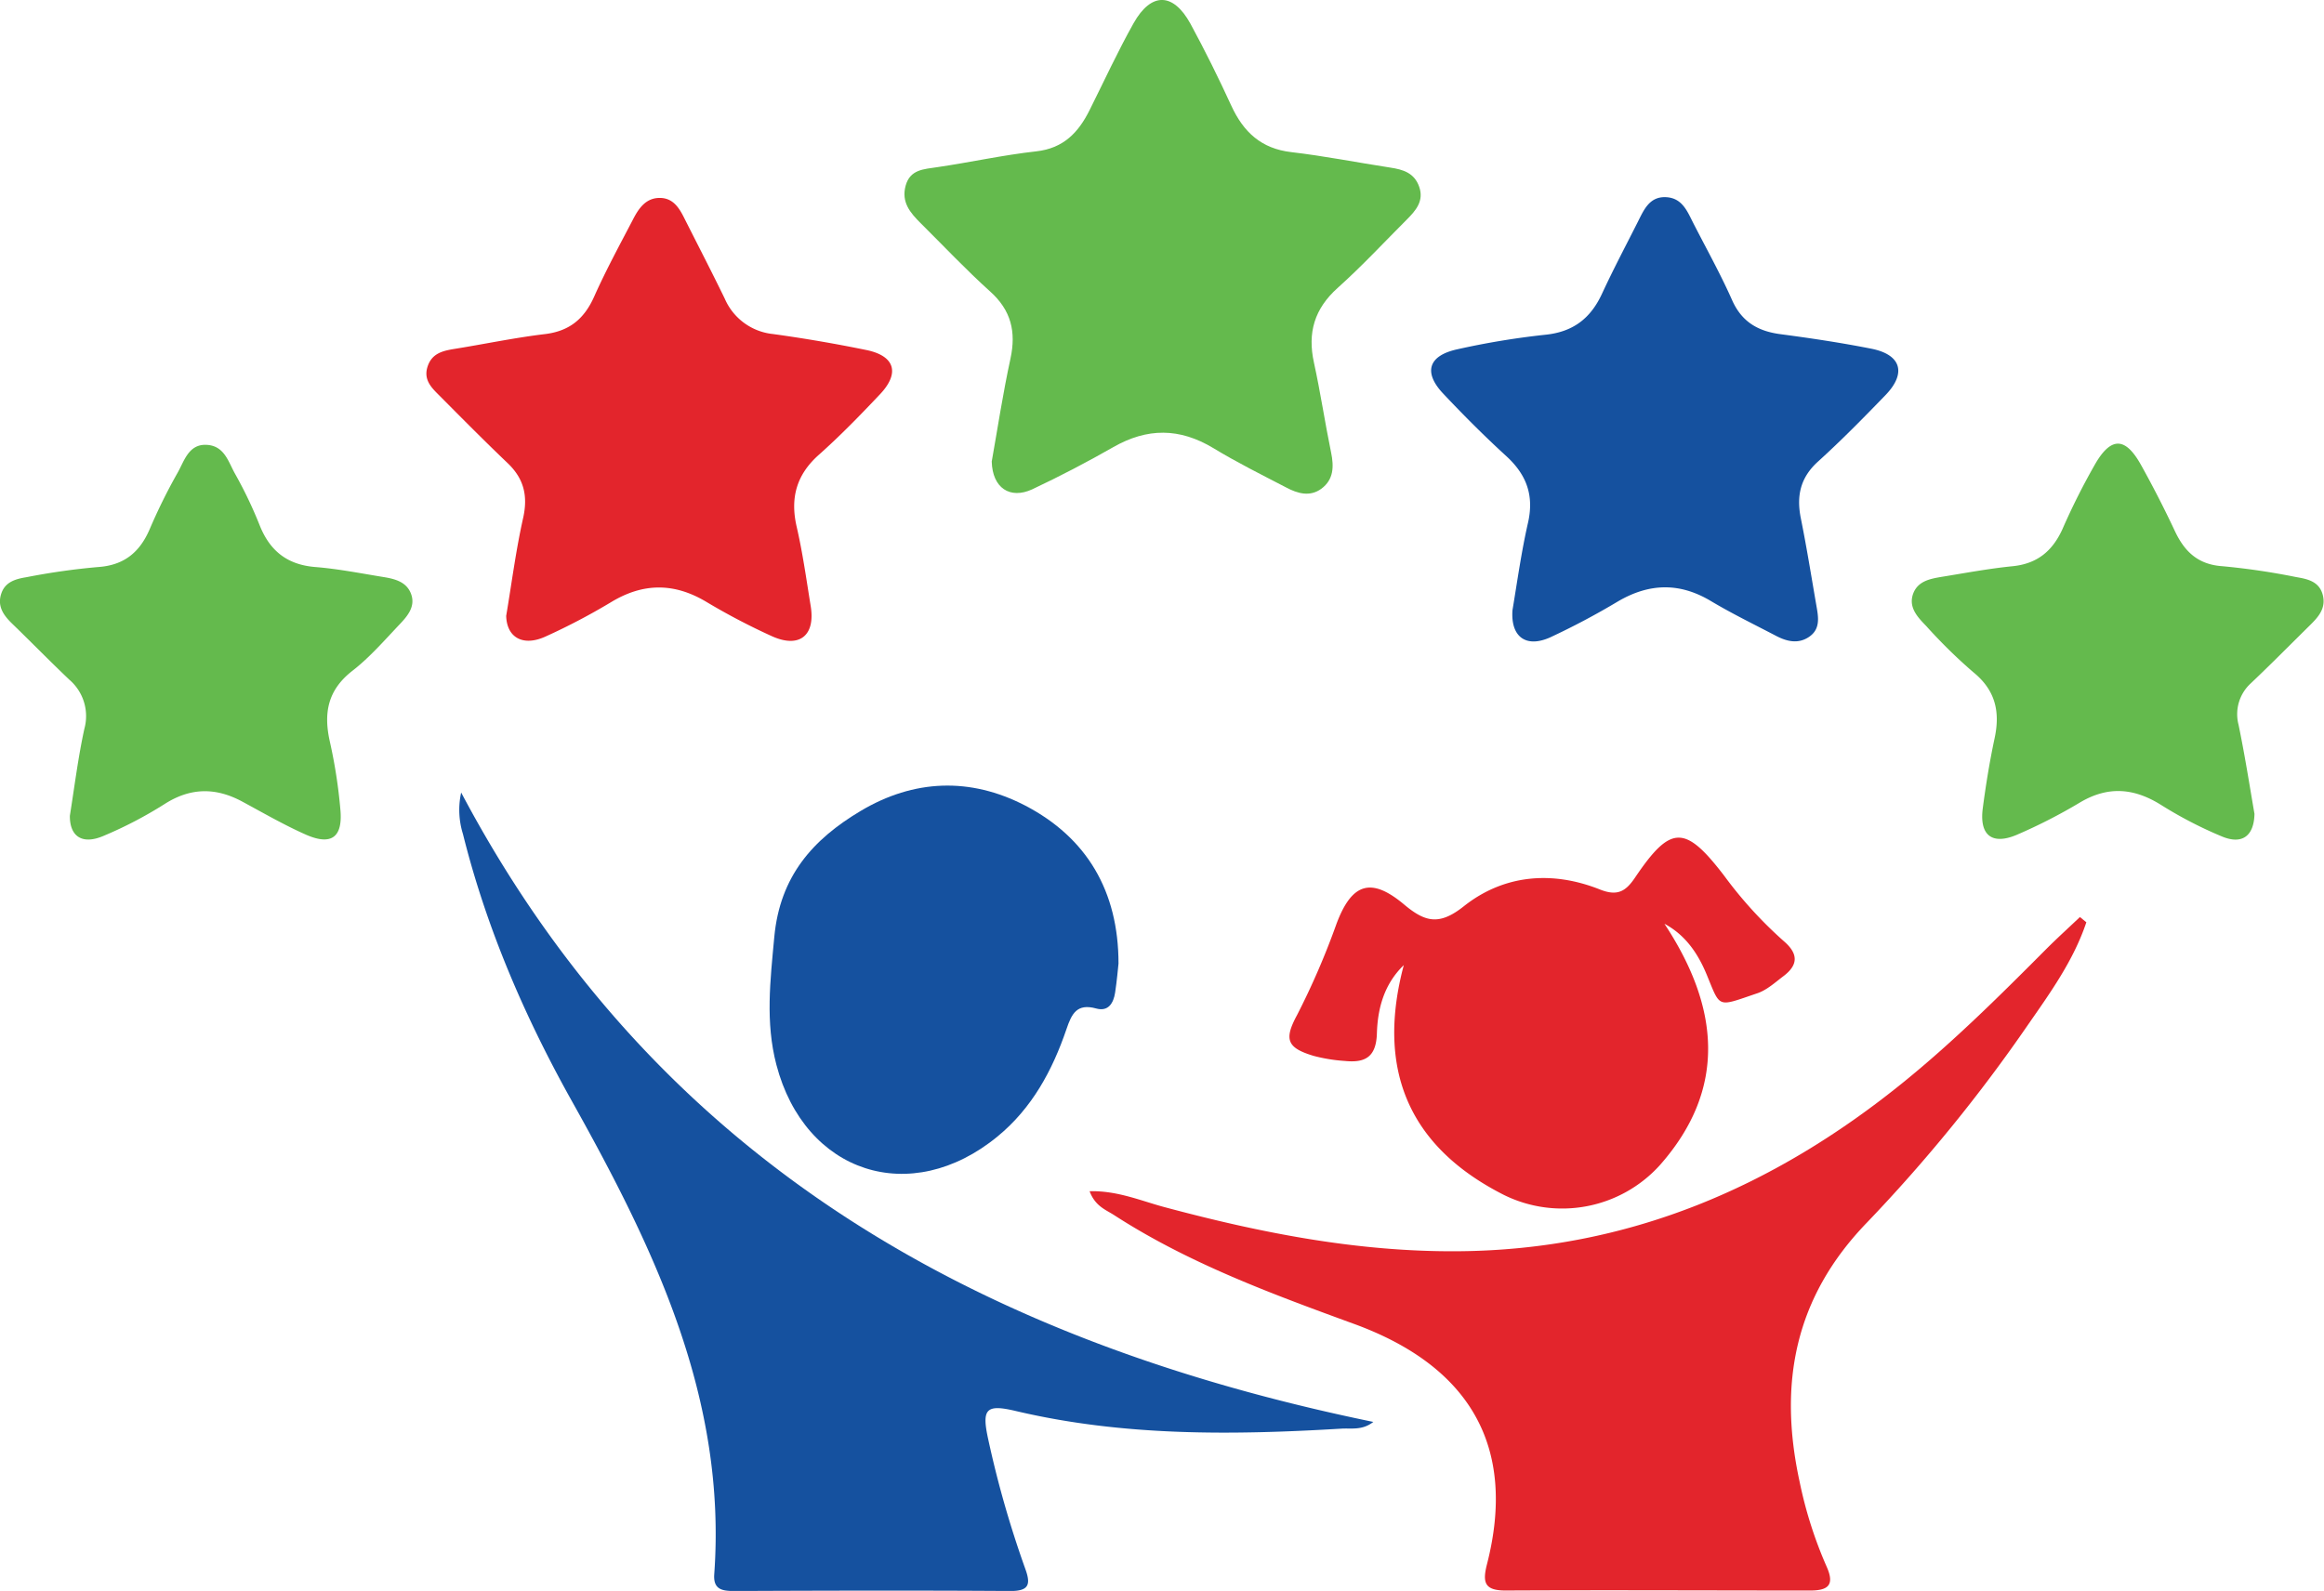
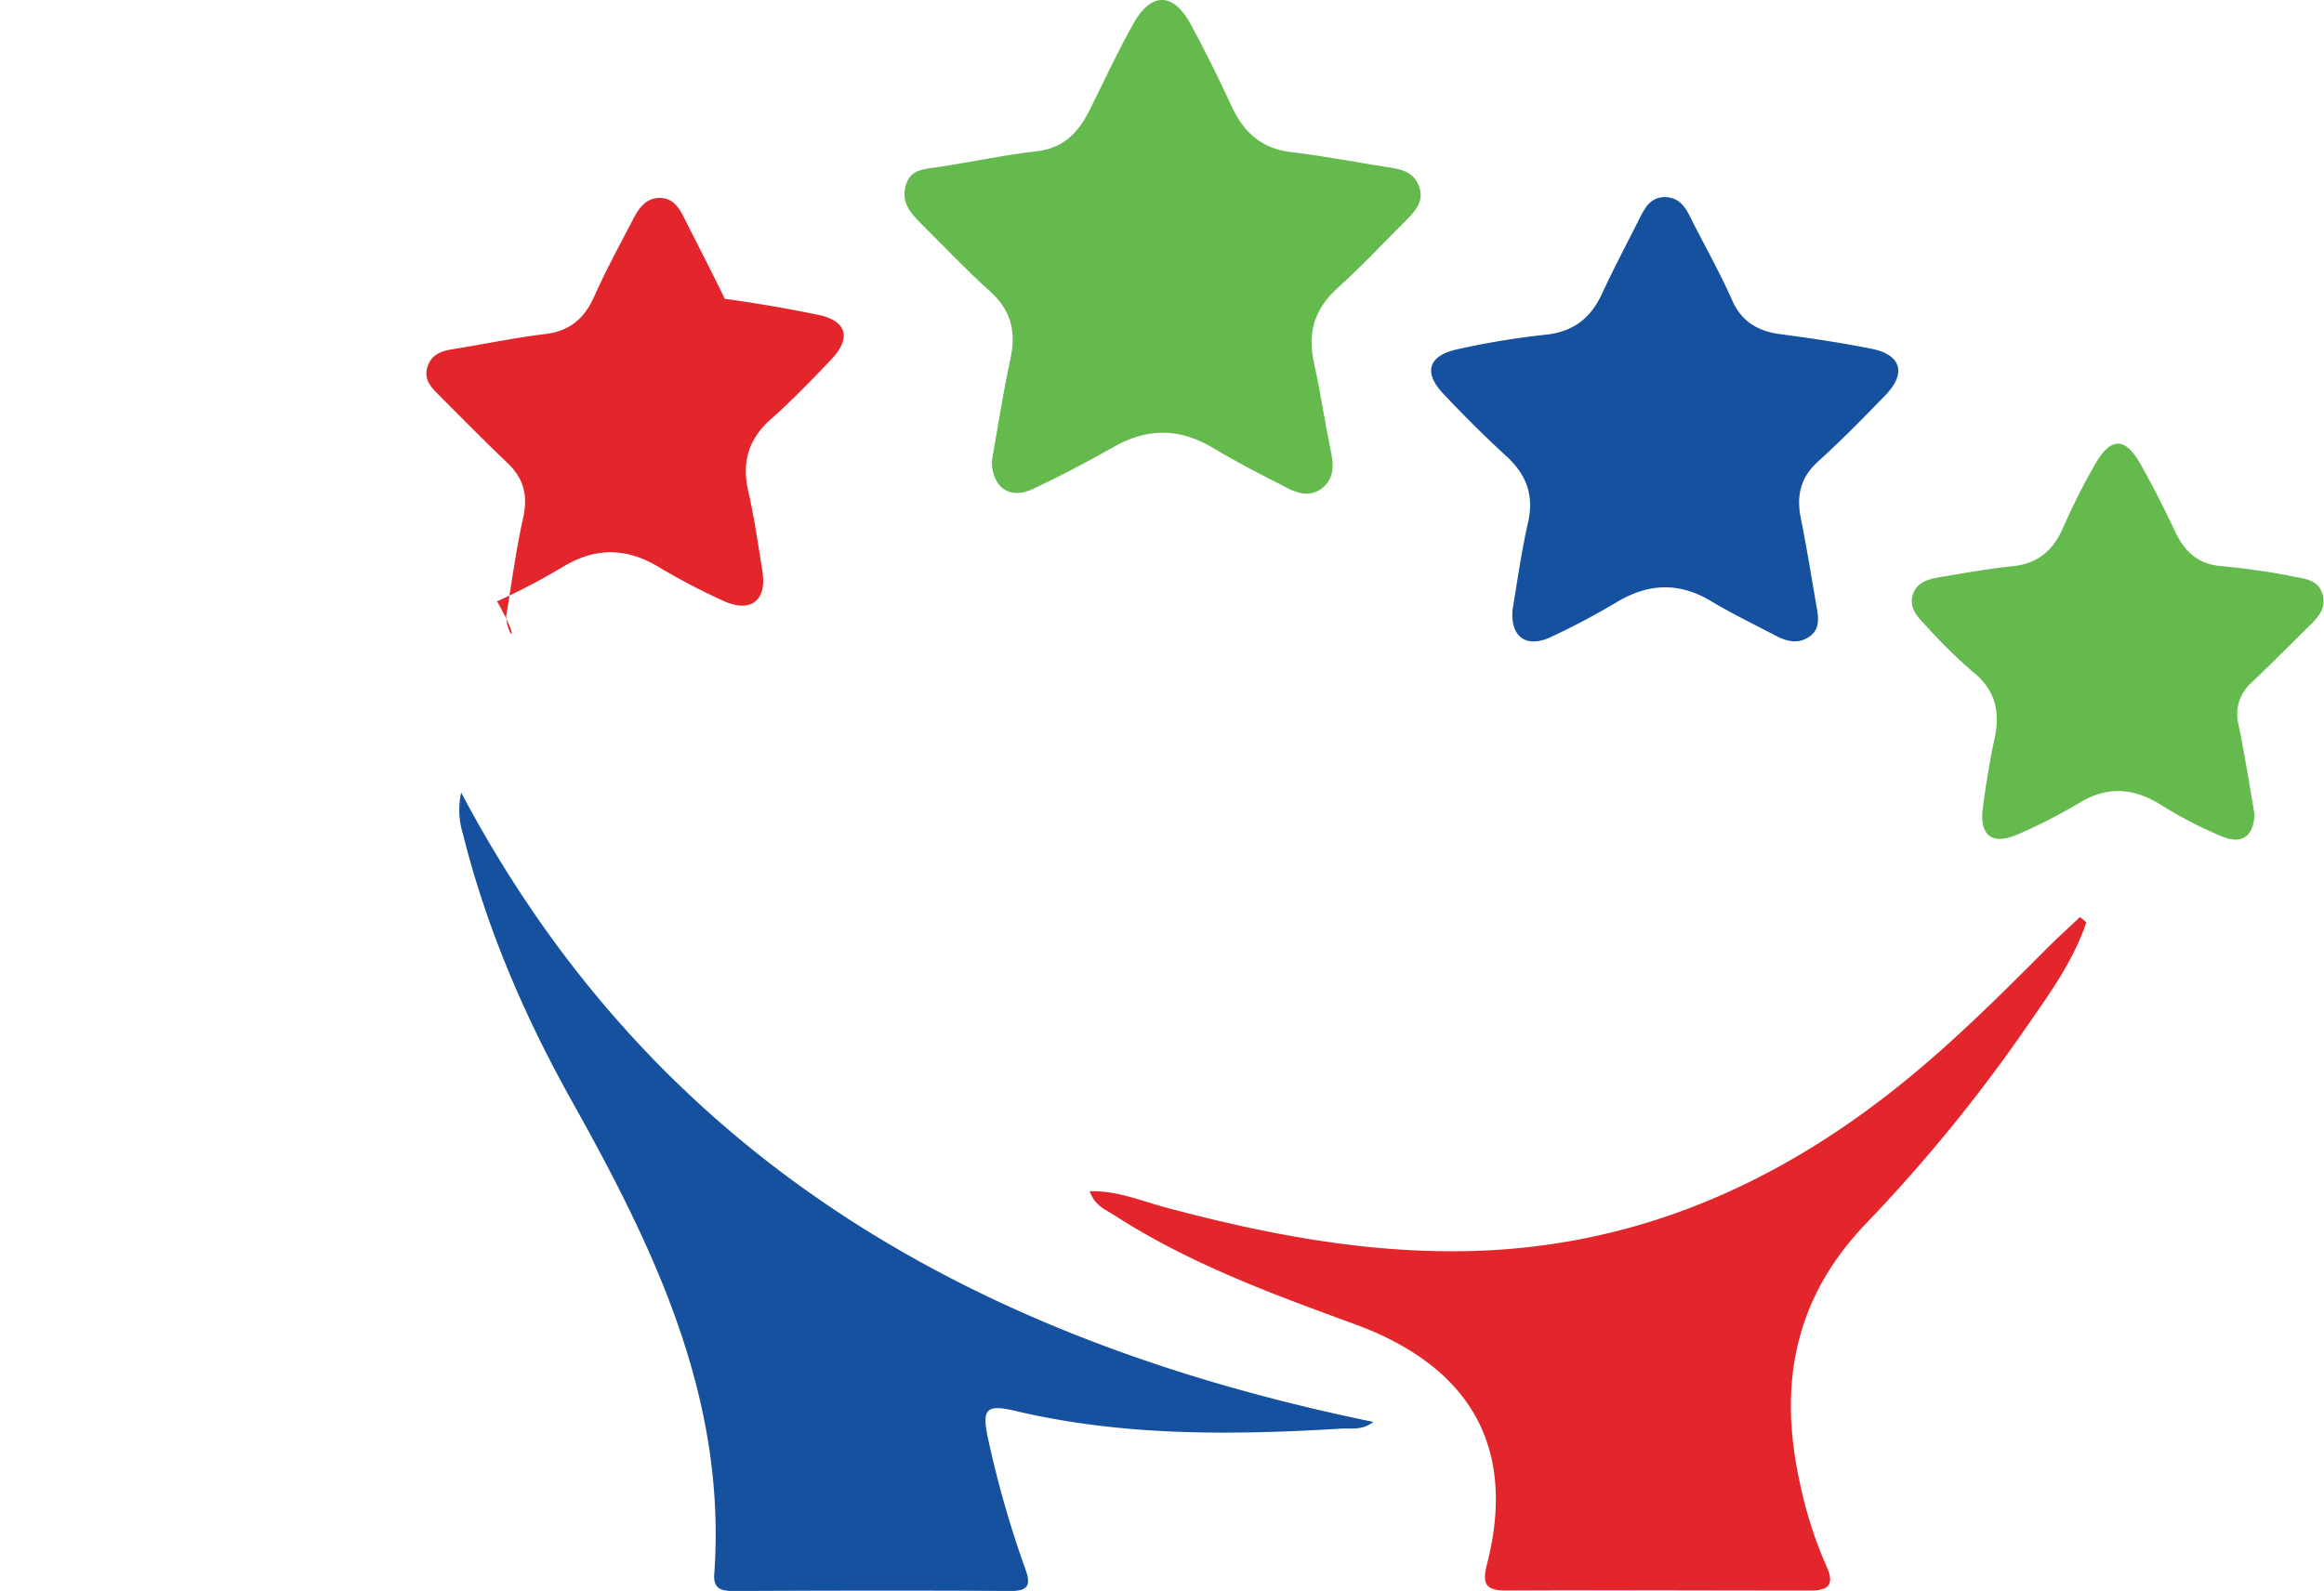
<svg xmlns="http://www.w3.org/2000/svg" id="Layer_1" data-name="Layer 1" viewBox="0 0 480.65 329.13">
  <defs>
    <style>.cls-1{fill:#15519f;}.cls-2{fill:#e3252c;}.cls-3{fill:#64ba4d;}</style>
  </defs>
  <path class="cls-1" d="M130.05,274.4C170.59,351,237.51,387.9,318.7,404.61c-2.3,1.8-4.55,1.26-6.59,1.39-22.59,1.35-45.12,1.6-67.36-3.65-6.16-1.46-7.08-.46-5.7,5.84A213,213,0,0,0,246.72,435c1.21,3.32.69,4.62-3.17,4.59-19-.13-38-.08-57.05,0-2.48,0-4.33-.31-4.11-3.46,2.63-36.39-12.39-67.39-29.46-97.92-9.74-17.42-17.65-35.74-22.51-55.22A16.7,16.7,0,0,1,130.05,274.4Z" transform="translate(-34.67 -110.44)" />
  <path class="cls-2" d="M466.17,301.24c-2.63,7.87-7.46,14.58-12.14,21.31a327.4,327.4,0,0,1-33.26,40.84c-15,15.53-18.31,33.36-13.9,53.61a86.87,86.87,0,0,0,5.56,17.49c1.72,3.82.41,5-3.36,5-21,0-42-.11-63,0-4.34,0-4.84-1.61-3.86-5.45,6.24-24.37-3.59-41-27.56-49.73-17-6.21-34.16-12.52-49.55-22.48-1.75-1.13-3.91-1.83-5.08-4.95,5.78-.14,10.64,2,15.55,3.31,19.94,5.34,40,9.29,60.82,9.11,35-.3,65.07-13.21,91.86-34.9,10.46-8.47,20-17.95,29.47-27.46,2.31-2.32,4.74-4.52,7.12-6.78Z" transform="translate(-34.67 -110.44)" />
  <path class="cls-3" d="M239.78,205.93c1.17-6.57,2.29-14,3.88-21.32,1.2-5.56.11-10-4.21-13.87-5-4.5-9.59-9.39-14.35-14.11-2.15-2.14-4.06-4.34-3.13-7.76s3.81-3.42,6.57-3.85c6.82-1,13.6-2.51,20.45-3.27,5.66-.63,8.74-3.92,11.05-8.57,3-6,5.8-12.1,9.08-17.94,3.64-6.46,8.19-6.39,11.76.11,3,5.53,5.82,11.22,8.47,17,2.5,5.4,6.16,8.84,12.37,9.56,6.86.8,13.65,2.15,20.48,3.2,2.67.4,5,1.1,6,4s-.7,4.88-2.56,6.74c-4.75,4.75-9.33,9.69-14.32,14.16-4.8,4.31-6.26,9.25-4.9,15.44s2.27,12.43,3.55,18.61c.61,2.94.52,5.6-2,7.48-2.38,1.75-4.94,1-7.29-.25-5.06-2.63-10.19-5.18-15.06-8.14-7-4.22-13.68-4.22-20.71-.2q-8.2,4.69-16.77,8.73C243.58,213.77,239.93,211.43,239.78,205.93Z" transform="translate(-34.67 -110.44)" />
  <path class="cls-1" d="M347.48,236.69c1-6,1.85-12.13,3.21-18.09,1.29-5.66-.29-9.95-4.48-13.79-4.52-4.13-8.86-8.48-13.06-12.94s-3-7.88,2.93-9.17a163.43,163.43,0,0,1,18.13-3c5.77-.57,9.41-3.36,11.78-8.48s4.91-9.91,7.4-14.85c1.25-2.48,2.4-5.28,5.8-5.14s4.44,2.92,5.7,5.39c2.7,5.28,5.6,10.47,8,15.88,2,4.53,5.37,6.47,10.06,7.08,6.27.83,12.54,1.77,18.75,3s7.3,5.08,2.92,9.61c-4.53,4.69-9.11,9.35-13.94,13.73-3.68,3.33-4.49,7.12-3.56,11.75,1.21,6,2.17,12,3.22,18.08.42,2.38.87,4.84-1.54,6.46-2.23,1.5-4.56.94-6.76-.2-4.55-2.38-9.18-4.63-13.58-7.26-6.44-3.83-12.66-3.66-19.06.05a153.87,153.87,0,0,1-14.12,7.5C350.21,244.57,347.09,242.12,347.48,236.69Z" transform="translate(-34.67 -110.44)" />
-   <path class="cls-2" d="M139.36,237.85c1.13-6.68,2-13.56,3.52-20.31,1-4.55.13-8.09-3.21-11.28-4.72-4.5-9.3-9.13-13.89-13.75-1.66-1.67-3.57-3.32-2.71-6.13s3.1-3.35,5.54-3.75c6.25-1,12.47-2.32,18.75-3.07,5.1-.61,8.16-3.18,10.2-7.77,2.41-5.41,5.25-10.63,8-15.9,1.2-2.34,2.7-4.58,5.7-4.5,2.77.07,4,2.28,5.07,4.45,2.76,5.47,5.57,10.91,8.25,16.42a12.22,12.22,0,0,0,10,7.29c6.46.89,12.91,2,19.3,3.31,5.88,1.22,6.94,4.76,2.78,9.16s-8.22,8.58-12.65,12.52c-4.67,4.16-5.94,9-4.56,14.93,1.24,5.39,2,10.89,2.89,16.36,1,6.1-2.34,8.78-8,6.24a136.12,136.12,0,0,1-13.64-7.15c-6.63-3.94-13-3.91-19.59.06a132.08,132.08,0,0,1-13.64,7.16C142.84,244.24,139.48,242.34,139.36,237.85Z" transform="translate(-34.67 -110.44)" />
-   <path class="cls-2" d="M325,310.11c-4.15,4-5.41,9.12-5.56,14.12s-2.53,6.12-6.67,5.7a33.6,33.6,0,0,1-6.42-1.05c-5.52-1.65-6.14-3.41-3.45-8.39a157.06,157.06,0,0,0,8.21-19c3.19-8.45,7.2-9.61,14-3.89,4.33,3.62,7.25,4.35,12.32.32,8.25-6.54,18.25-7.4,28.14-3.46,3.61,1.43,5.32.41,7.25-2.45,7.38-10.93,10.33-11,18.45-.39a86.68,86.68,0,0,0,12.34,13.54c3,2.58,3,4.9-.08,7.22-1.72,1.3-3.43,2.88-5.41,3.55-8.45,2.85-7.55,3.19-10.5-3.93-1.77-4.25-4.32-8.1-8.71-10.45,11.24,17.05,13.18,34-1,50a27.23,27.23,0,0,1-32.18,6.11C326,347.68,319.26,331.69,325,310.11Z" transform="translate(-34.67 -110.44)" />
-   <path class="cls-1" d="M266,309.78c-.1.88-.31,3.44-.7,6-.33,2.16-1.38,4-3.91,3.3-4-1.11-5.07,1.08-6.15,4.26-2.91,8.54-7.12,16.35-14.24,22.2-17.95,14.77-39.88,7.66-45.76-14.83-2.3-8.78-1.26-17.46-.43-26.43,1.17-12.6,8-20.2,17.86-26.07,11-6.56,22.65-7,34-1.13C259.44,283.72,266,294.8,266,309.78Z" transform="translate(-34.67 -110.44)" />
-   <path class="cls-3" d="M49.12,279.21c1-6.34,1.74-12.24,3-18A9.91,9.91,0,0,0,49,251.05c-4-3.81-7.85-7.74-11.81-11.58-1.81-1.75-3.14-3.63-2.24-6.27.83-2.44,3.07-3,5.2-3.35a140.92,140.92,0,0,1,14.68-2.09c5.44-.34,8.7-3,10.78-7.8a116.82,116.82,0,0,1,5.76-11.66c1.4-2.43,2.27-6,6-5.83s4.52,3.52,5.92,6a88.6,88.6,0,0,1,5.1,10.68c2.12,5.3,5.73,8.14,11.53,8.6,4.71.38,9.39,1.31,14.07,2.07,2.38.39,4.83,1,5.73,3.59s-.85,4.57-2.47,6.27c-3.12,3.29-6.14,6.78-9.7,9.54-5.14,4-6,8.78-4.64,14.74a105.42,105.42,0,0,1,2.16,14c.52,5.7-1.86,7.46-7.1,5.17-4.51-2-8.78-4.47-13.11-6.81-5.52-3-10.77-3-16.21.5a85,85,0,0,1-12.59,6.56C51.58,285.29,49.08,283.39,49.12,279.21Z" transform="translate(-34.67 -110.44)" />
+   <path class="cls-2" d="M139.36,237.85c1.13-6.68,2-13.56,3.52-20.31,1-4.55.13-8.09-3.21-11.28-4.72-4.5-9.3-9.13-13.89-13.75-1.66-1.67-3.57-3.32-2.71-6.13s3.1-3.35,5.54-3.75c6.25-1,12.47-2.32,18.75-3.07,5.1-.61,8.16-3.18,10.2-7.77,2.41-5.41,5.25-10.63,8-15.9,1.2-2.34,2.7-4.58,5.7-4.5,2.77.07,4,2.28,5.07,4.45,2.76,5.47,5.57,10.91,8.25,16.42c6.46.89,12.91,2,19.3,3.31,5.88,1.22,6.94,4.76,2.78,9.16s-8.22,8.58-12.65,12.52c-4.67,4.16-5.94,9-4.56,14.93,1.24,5.39,2,10.89,2.89,16.36,1,6.1-2.34,8.78-8,6.24a136.12,136.12,0,0,1-13.64-7.15c-6.63-3.94-13-3.91-19.59.06a132.08,132.08,0,0,1-13.64,7.16C142.84,244.24,139.48,242.34,139.36,237.85Z" transform="translate(-34.67 -110.44)" />
  <path class="cls-3" d="M500.94,278.82c-.1,4.58-2.55,6.41-6.73,4.67a85.44,85.44,0,0,1-12.6-6.53c-5.59-3.5-10.93-3.94-16.71-.53a110.35,110.35,0,0,1-13.17,6.74c-5.08,2.13-7.66.05-7-5.37.64-4.9,1.43-9.78,2.46-14.61,1.19-5.53.17-10-4.46-13.73a107.64,107.64,0,0,1-9.7-9.53c-1.78-1.84-3.74-3.88-2.65-6.75,1-2.54,3.49-3,5.86-3.4,4.88-.79,9.76-1.71,14.67-2.2,5.09-.51,8.24-3.13,10.3-7.64a140.33,140.33,0,0,1,6.93-13.75c3.26-5.46,6.17-5.25,9.34.45q3.74,6.72,7,13.67c2,4.25,4.78,6.93,9.85,7.27a144.13,144.13,0,0,1,15.25,2.25c2.31.4,4.78.87,5.5,3.75.67,2.73-.93,4.5-2.65,6.2-4.06,4-8.09,8.09-12.22,12a8.64,8.64,0,0,0-2.56,8.61C498.94,266.63,499.92,272.88,500.94,278.82Z" transform="translate(-34.67 -110.44)" />
</svg>